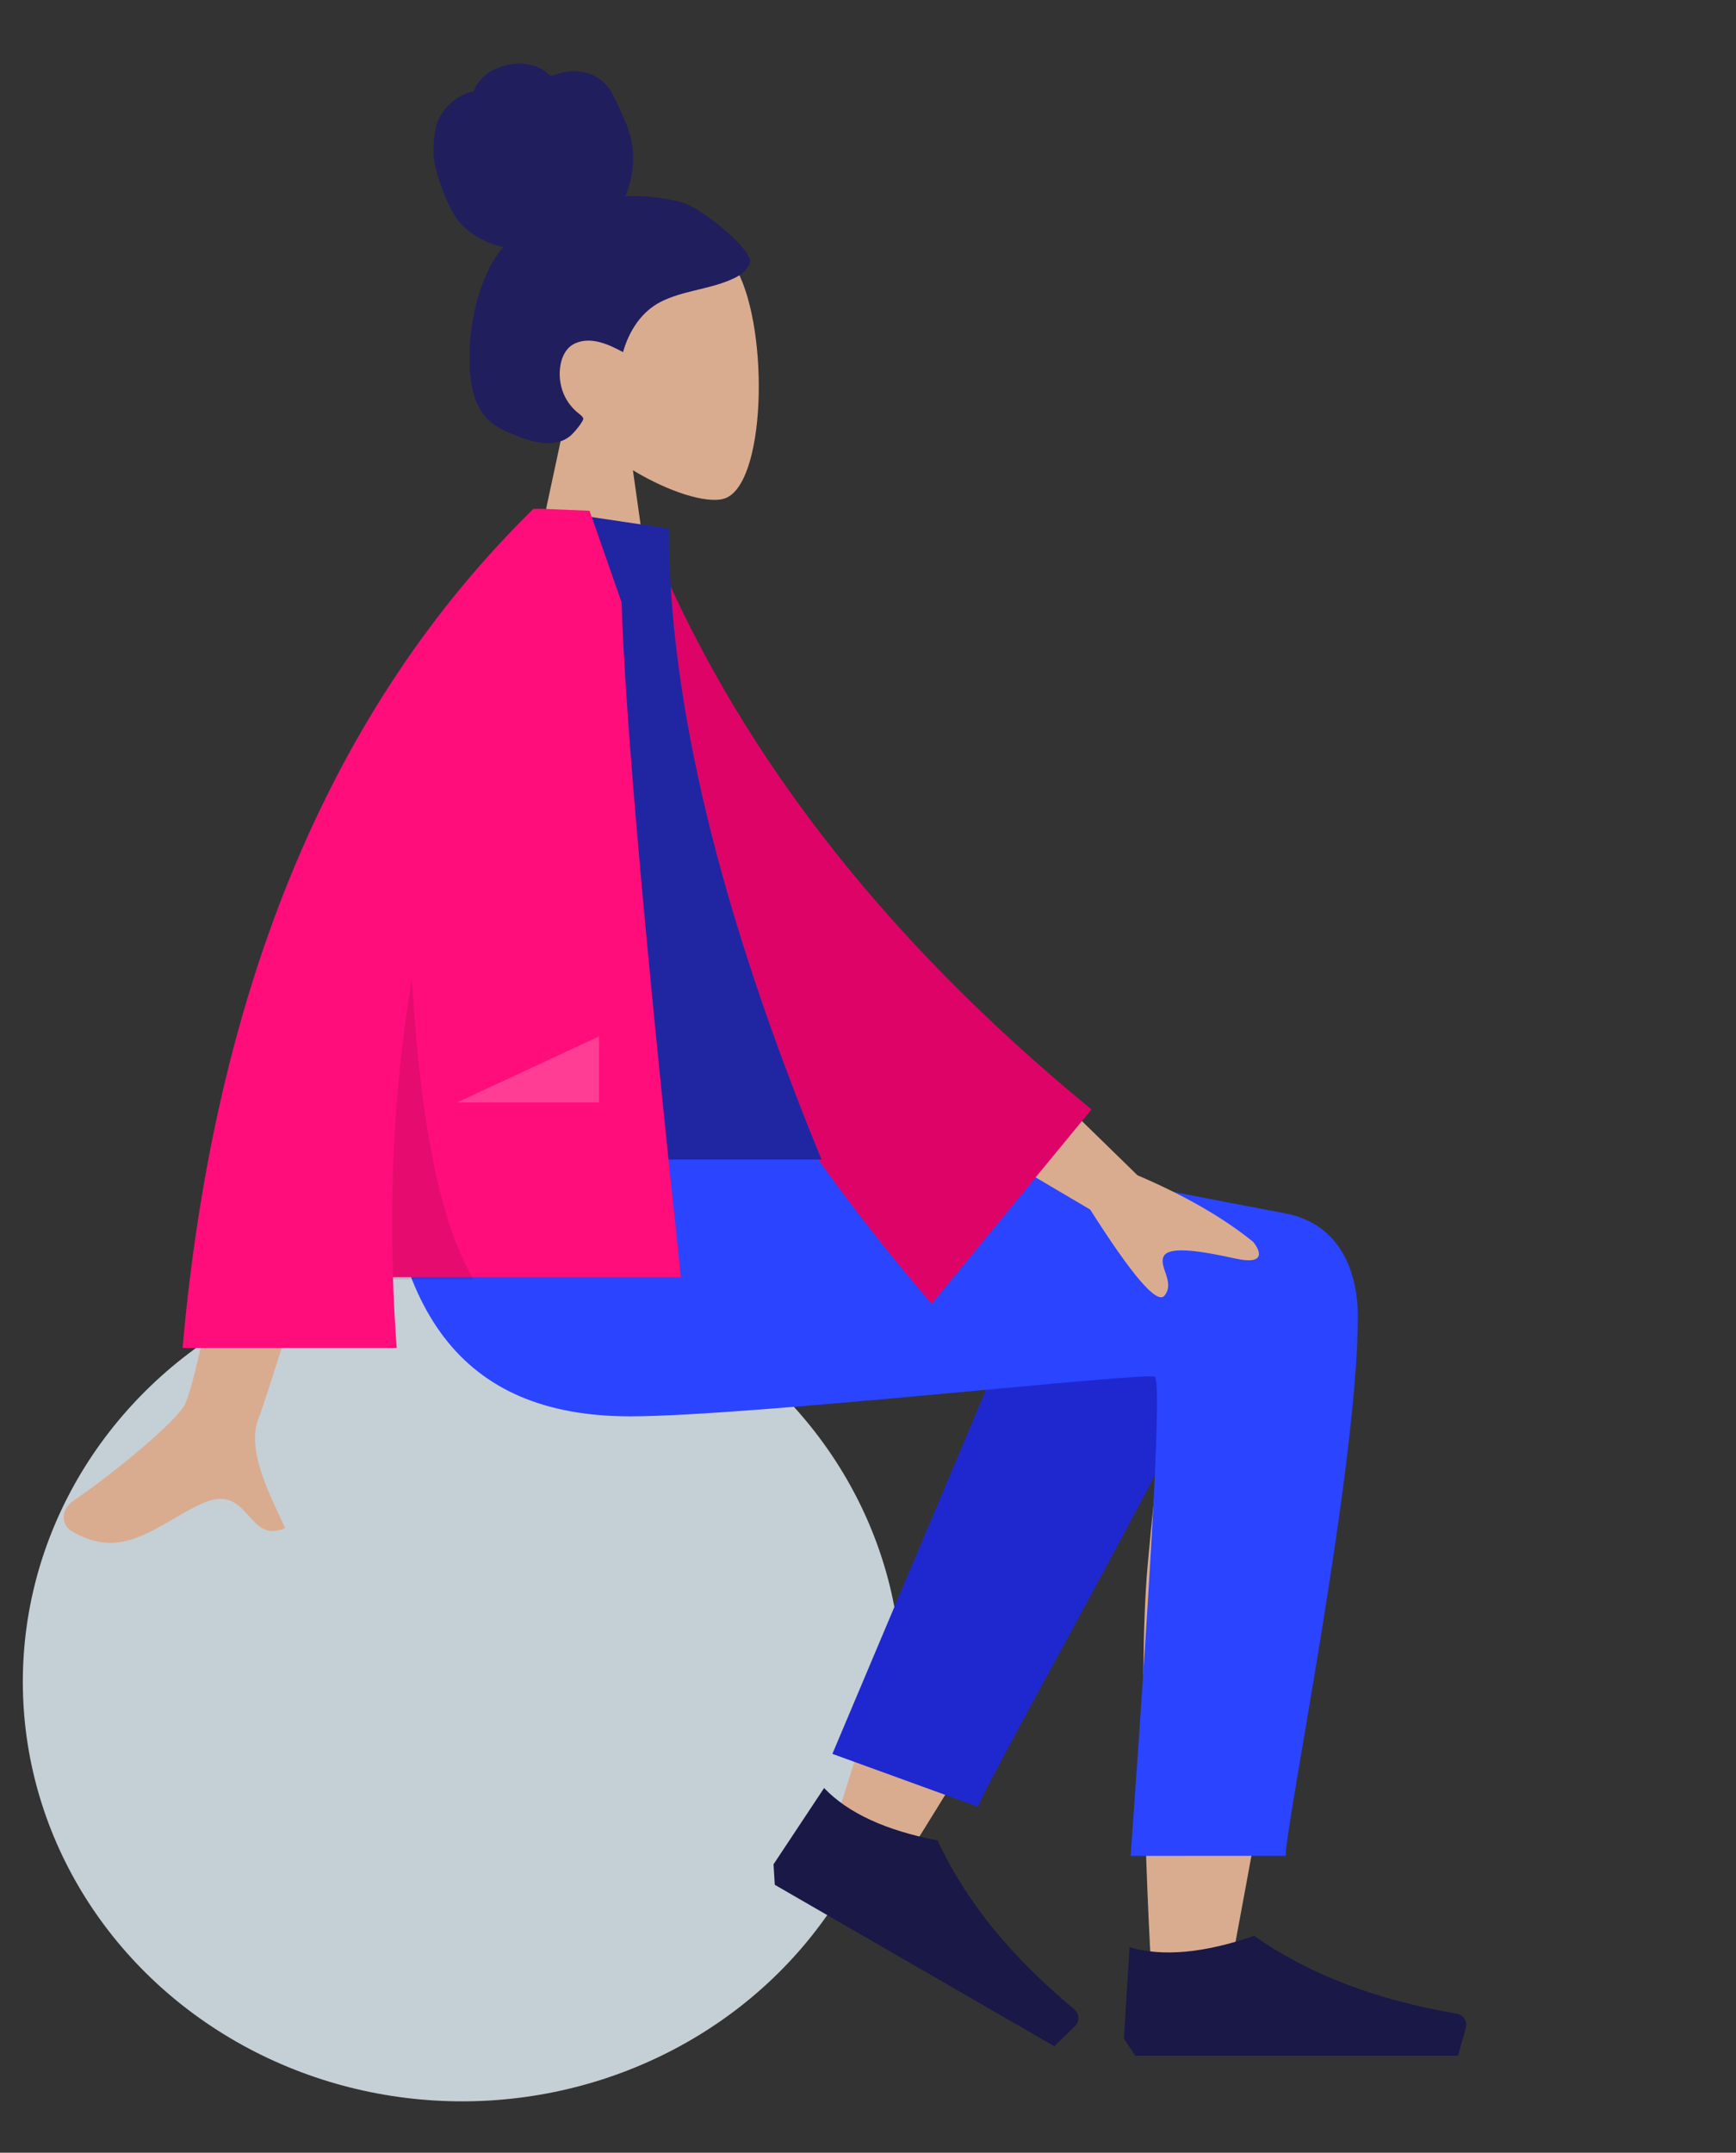
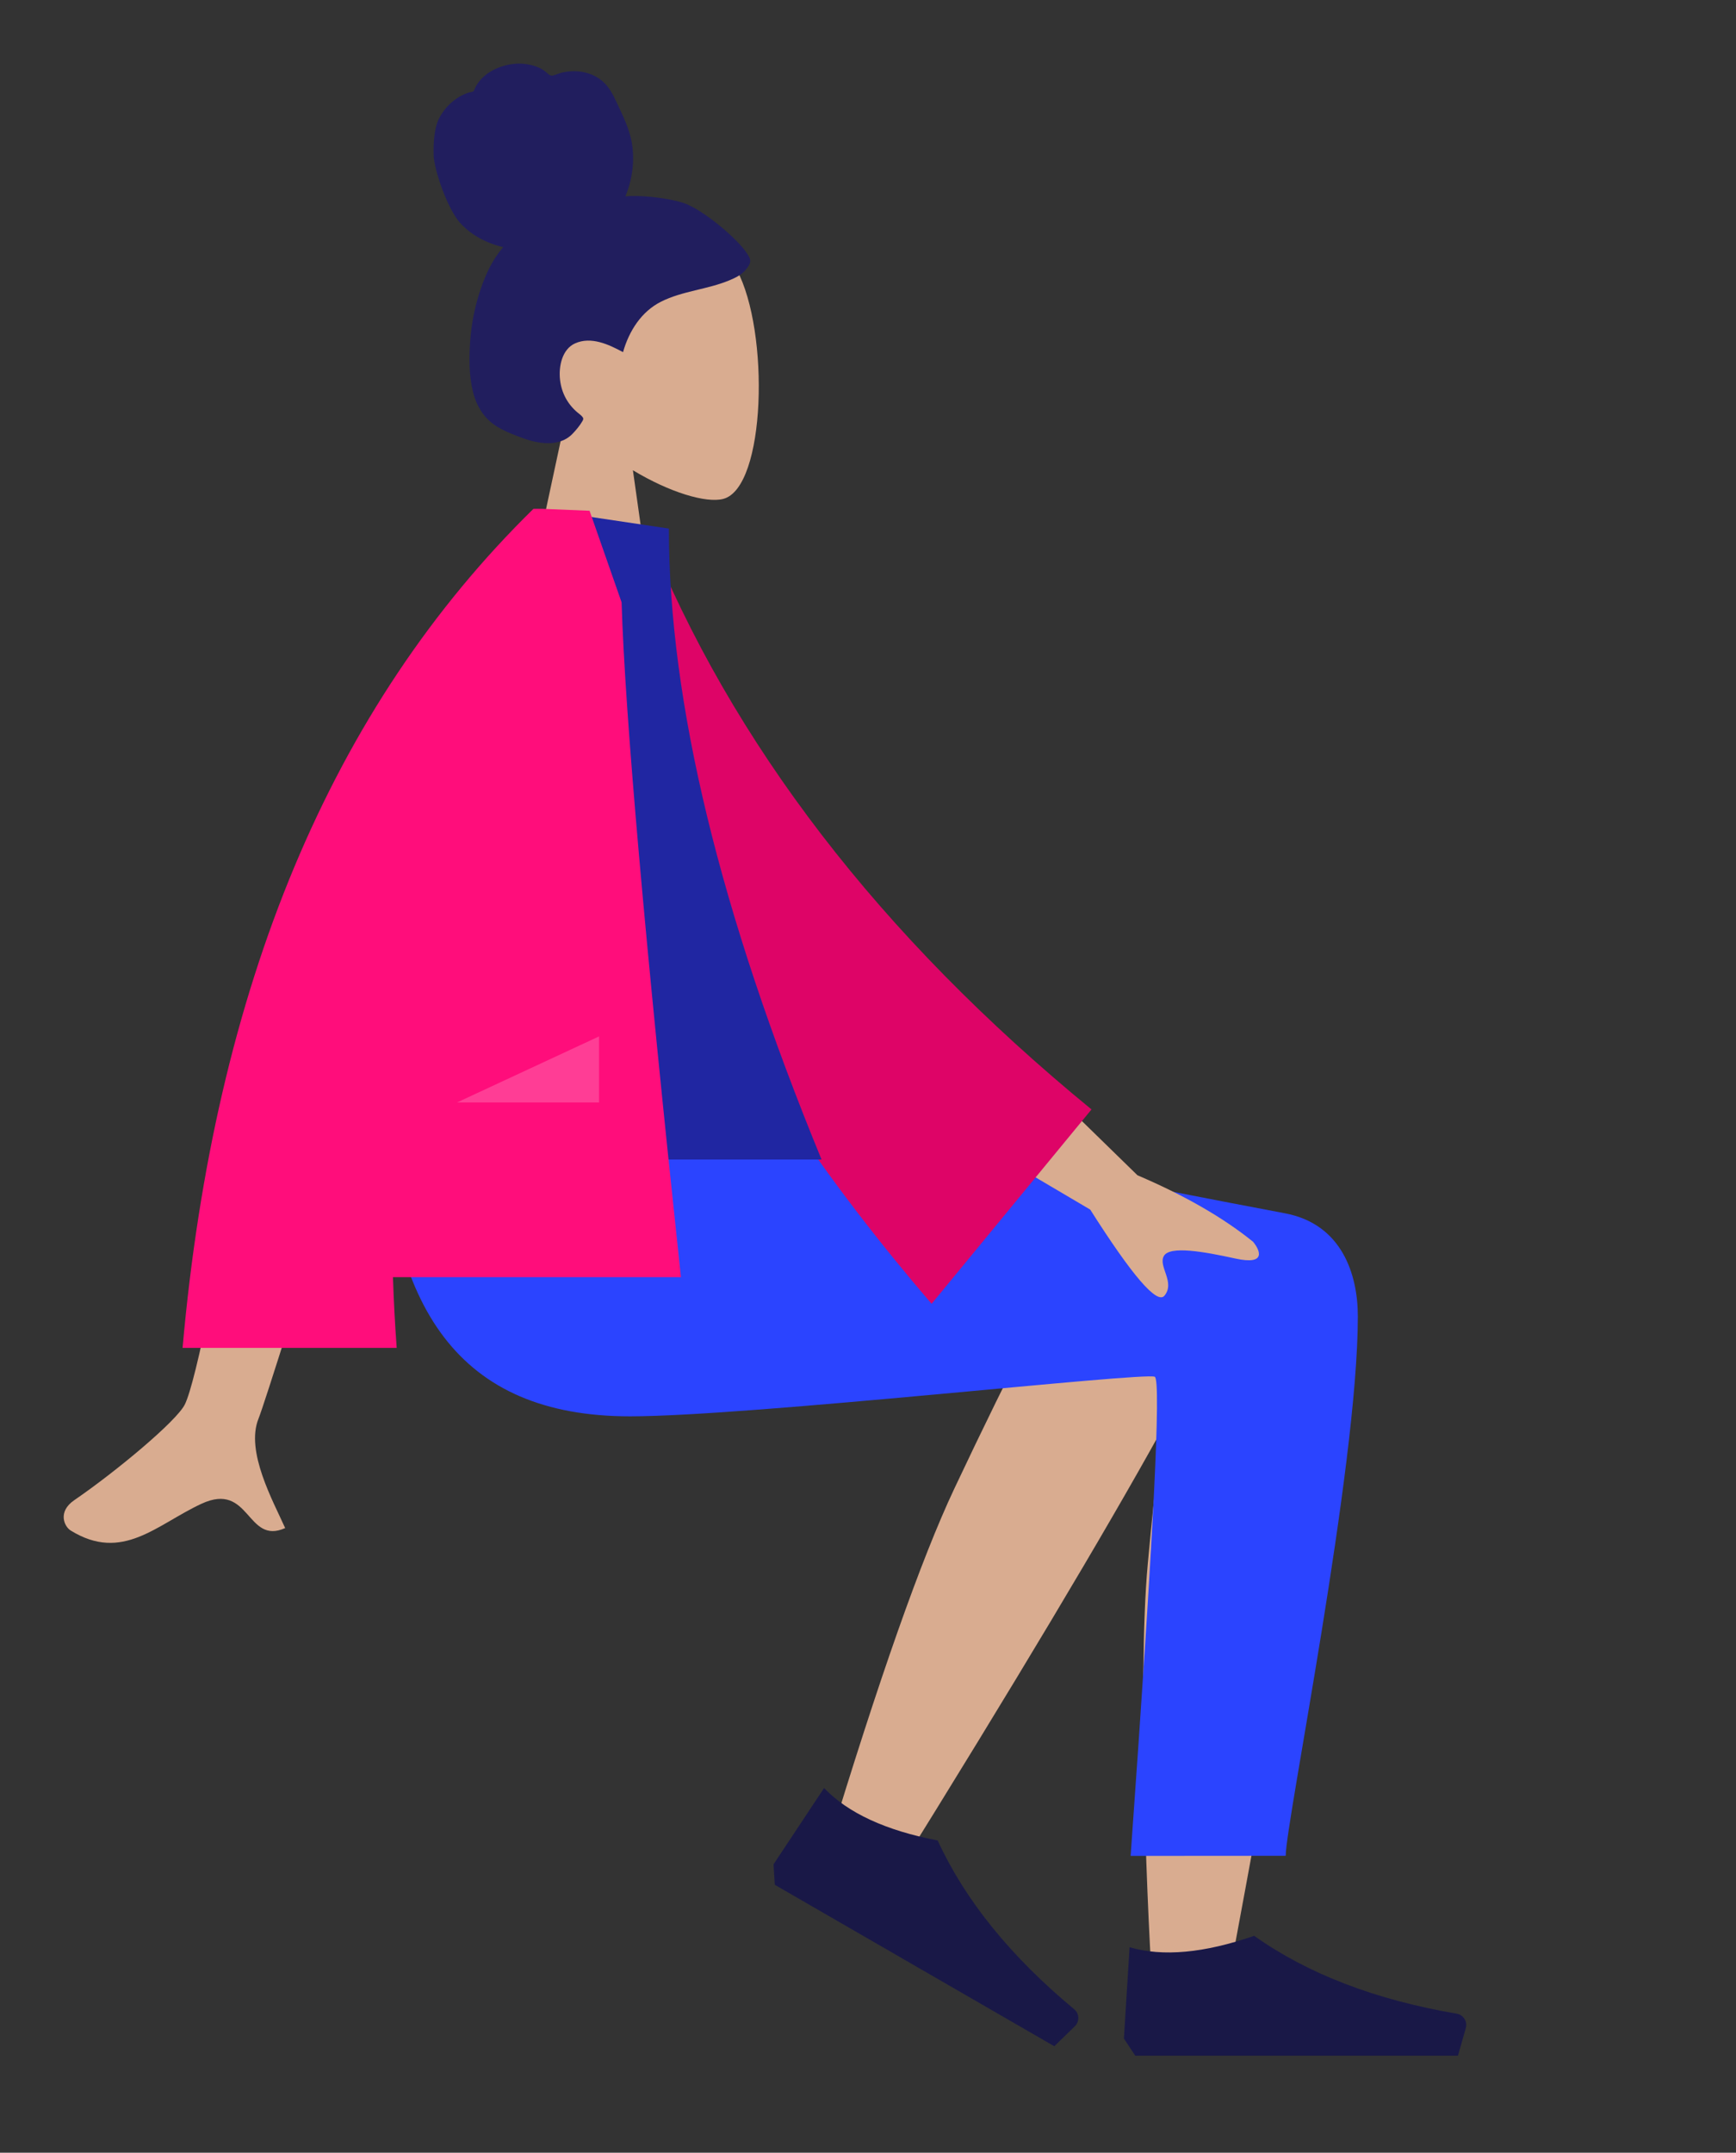
<svg xmlns="http://www.w3.org/2000/svg" width="142px" height="176px" viewBox="0 0 142 176" version="1.1">
  <rect x="0" y="0" width="142" height="176" fill="#333333" stroke="none" />
  <title>Sitting</title>
  <desc>Created with Sketch.</desc>
  <g id="Sitting" stroke="none" stroke-width="1" fill="none" fill-rule="evenodd">
    <g id="A-Human/Sitting" transform="translate(-21, 8)">
      <g id="Head/Front/Chongo" transform="translate(38.267, -4.667)">
        <g id="Head" stroke-width="1" transform="translate(25.2, 14.467)" fill="#D9AC90">
          <path d="M3.856,16.095 C1.705,13.571 0.25,10.478 0.493,7.012 C1.194,-2.975 15.096,-0.778 17.8,4.263 C20.504,9.303 20.183,22.089 16.688,22.99 C15.294,23.349 12.325,22.469 9.303,20.647 L11.2,34.067 L0,34.067 L3.856,16.095 Z" />
        </g>
        <path d="M38.576,13.239 C37.046,12.773 34.824,12.614 33.89,12.721 C34.421,11.448 34.632,10.029 34.46,8.647 C34.293,7.304 33.693,6.161 33.138,4.963 C32.883,4.411 32.593,3.862 32.161,3.44 C31.72,3.009 31.163,2.725 30.579,2.59 C29.981,2.451 29.356,2.463 28.757,2.588 C28.492,2.644 28.254,2.765 27.994,2.833 C27.728,2.902 27.599,2.735 27.406,2.568 C26.941,2.164 26.258,1.965 25.669,1.894 C25.009,1.814 24.323,1.914 23.693,2.131 C23.08,2.342 22.491,2.686 22.048,3.186 C21.85,3.408 21.671,3.662 21.554,3.942 C21.507,4.056 21.499,4.124 21.384,4.167 C21.278,4.205 21.154,4.207 21.045,4.244 C19.988,4.602 19.084,5.419 18.591,6.468 C18.304,7.08 18.168,8.157 18.205,9.365 C18.243,10.573 19.333,13.724 20.353,14.873 C21.263,15.899 22.601,16.576 23.893,16.872 C23.036,17.852 22.465,19.077 22.043,20.322 C21.585,21.674 21.301,23.08 21.196,24.512 C21.097,25.872 21.088,27.311 21.407,28.642 C21.705,29.888 22.343,30.909 23.408,31.557 C23.896,31.854 24.421,32.077 24.949,32.281 C25.47,32.482 25.992,32.677 26.537,32.79 C27.568,33.003 28.757,32.966 29.552,32.145 C29.838,31.849 30.153,31.477 30.362,31.115 C30.437,30.985 30.482,30.9 30.391,30.773 C30.282,30.621 30.105,30.504 29.964,30.385 C29.163,29.706 28.668,28.8 28.543,27.722 C28.416,26.629 28.709,25.218 29.772,24.741 C31.084,24.152 32.529,24.828 33.695,25.458 C34.19,23.709 35.208,22.135 36.803,21.332 C38.568,20.445 40.593,20.341 42.407,19.58 C42.879,19.381 43.361,19.156 43.708,18.751 C43.854,18.583 44.024,18.363 44.083,18.14 C44.159,17.846 43.969,17.6 43.823,17.371 C43.048,16.158 40.107,13.706 38.576,13.239 Z" id="hair" fill="#211E5E" />
      </g>
      <g id="Bottom/Sitting/Skinny-Jeans-1" transform="translate(0, 82.6)">
        <g id="Objects/Seat/Ball" transform="translate(4.667, 19.6)" fill="#C5CFD6">
-           <ellipse id="Ballsy-Ball" cx="54.133" cy="27.3" rx="35.933" ry="34.3" />
-         </g>
+           </g>
        <path d="M120.369,9.722 C124.217,7.412 130.671,10.379 130.667,13.683 C130.653,23.566 121.632,70.145 121.161,73.09 C120.69,76.035 115.644,76.812 115.35,73.1 C114.883,67.192 114.014,46.742 114.883,37.276 C115.242,33.369 115.629,29.648 116.009,26.328 C111.275,34.875 103.954,47.112 94.046,63.039 L88.667,60.582 C92.891,46.668 96.354,36.846 99.057,31.114 C103.686,21.299 108.026,12.895 109.852,9.934 C112.726,5.278 117.727,6.902 120.369,9.722 Z" id="Skin" fill="#D9AC90" />
-         <path d="M97.449,57.559 L99.837,10.187 C101.559,1.996 116.127,5.798 116.121,10.187 C116.107,20.153 110.121,54.58 110.117,57.549 L97.449,57.559 Z" id="LegLower" fill="#1F28CF" transform="translate(106.785, 31.462) rotate(20) translate(-106.785, -31.462) " />
        <g id="Accessories/Shoe/Flat-Simple" transform="translate(100.567, 62.067) rotate(30) translate(-100.567, -62.067) translate(86.333, 52.733)" fill="#191847">
          <path d="M0,17.267 L0.463,9.8 C3.175,10.593 6.571,10.282 10.652,8.867 C15.04,11.975 20.564,14.097 27.224,15.234 L27.224,15.234 C27.732,15.321 28.074,15.803 27.987,16.311 C27.981,16.344 27.974,16.376 27.965,16.409 L27.325,18.667 L10.652,18.667 L0.926,18.667 L0,17.267 Z" id="Shoe" />
        </g>
        <g id="Accessories/Shoe/Flat-Simple" transform="translate(112.933, 58.8)" fill="#191847">
          <path d="M0,17.267 L0.463,9.8 C3.175,10.593 6.571,10.282 10.652,8.867 C15.04,11.975 20.564,14.097 27.224,15.234 L27.224,15.234 C27.732,15.321 28.074,15.803 27.987,16.311 C27.981,16.344 27.974,16.376 27.965,16.409 L27.325,18.667 L10.652,18.667 L0.926,18.667 L0,17.267 Z" id="Shoe" />
        </g>
        <path d="M132.067,17.023 C132.067,29.436 126.171,58.39 126.167,61.124 L113.482,61.133 C115.339,35.297 115.997,22.24 115.457,21.962 C114.647,21.544 82.256,25.196 72.541,25.196 C58.532,25.196 52.737,16.363 52.267,0 L80.018,0 C85.668,0.605 115.141,6.548 126.086,8.592 C130.772,9.466 132.067,13.603 132.067,17.023 Z" id="Leg-and-Butt" fill="#2B44FF" />
      </g>
      <g id="Body/Jacket" transform="translate(10.267, 33.6)">
        <path d="M90.554,41.591 L103.774,54.487 C107.62,56.128 110.772,57.939 113.229,59.922 C113.781,60.588 114.383,61.865 111.783,61.294 C109.184,60.722 106.424,60.238 105.935,61.084 C105.447,61.929 106.886,63.224 105.983,64.331 C105.381,65.068 103.357,62.722 99.91,57.293 L86.163,49.188 L90.554,41.591 Z M31.877,43.409 L41.629,43.448 C35.608,62.886 32.357,73.2 31.877,74.389 C30.797,77.065 33.082,81.141 34.059,83.331 C30.877,84.755 31.216,79.481 27.201,81.349 C23.536,83.054 20.749,86.143 16.515,83.531 C15.994,83.21 15.424,82 16.802,81.055 C20.236,78.701 25.184,74.58 25.852,73.224 C26.764,71.374 28.772,61.436 31.877,43.409 Z" id="Skin" fill="#D9AC90" />
        <path d="M56.942,4.308 L60.902,3.267 C69.336,19.951 82.793,34.603 101.276,47.224 L89.629,64.197 C70.625,45.587 58.18,25.759 56.942,4.308 Z" id="Coat-Back" fill="#DE0467" transform="translate(79.109, 33.732) rotate(5) translate(-79.109, -33.732) " />
        <path d="M42,53.2 L77.933,53.2 C69.608,32.958 65.446,15.763 65.446,1.615 L54.607,0 C46.088,13.701 43.682,30.569 42,53.2 Z" id="Shirt" fill="#2026A2" />
        <path d="M54.377,0.008 C54.379,0.005 54.38,0.003 54.381,-3.08282007e-14 L55.089,-4.26334155e-14 C55.936,0.029 57.225,0.082 58.958,0.158 L61.577,7.643 C61.854,16.768 63.472,35.16 66.431,62.816 L42.876,62.816 C42.937,64.726 43.039,66.654 43.181,68.6 L25.667,68.6 C28.286,39.043 37.854,16.177 54.369,1.42108547e-14 L54.377,0.008 Z" id="Coat-Front" fill="#FF0D7B" />
-         <path d="M44.431,38.375 C45.102,50.282 46.78,58.491 49.467,63 L42.882,63 C42.593,54.433 43.11,46.225 44.431,38.375 Z" id="Shade" fill-opacity="0.1" fill="#000000" />
        <polygon id="Light" fill-opacity="0.2" fill="#FFFFFF" points="48.118 48.533 59.733 43.134 59.733 48.533" />
      </g>
    </g>
  </g>
</svg>